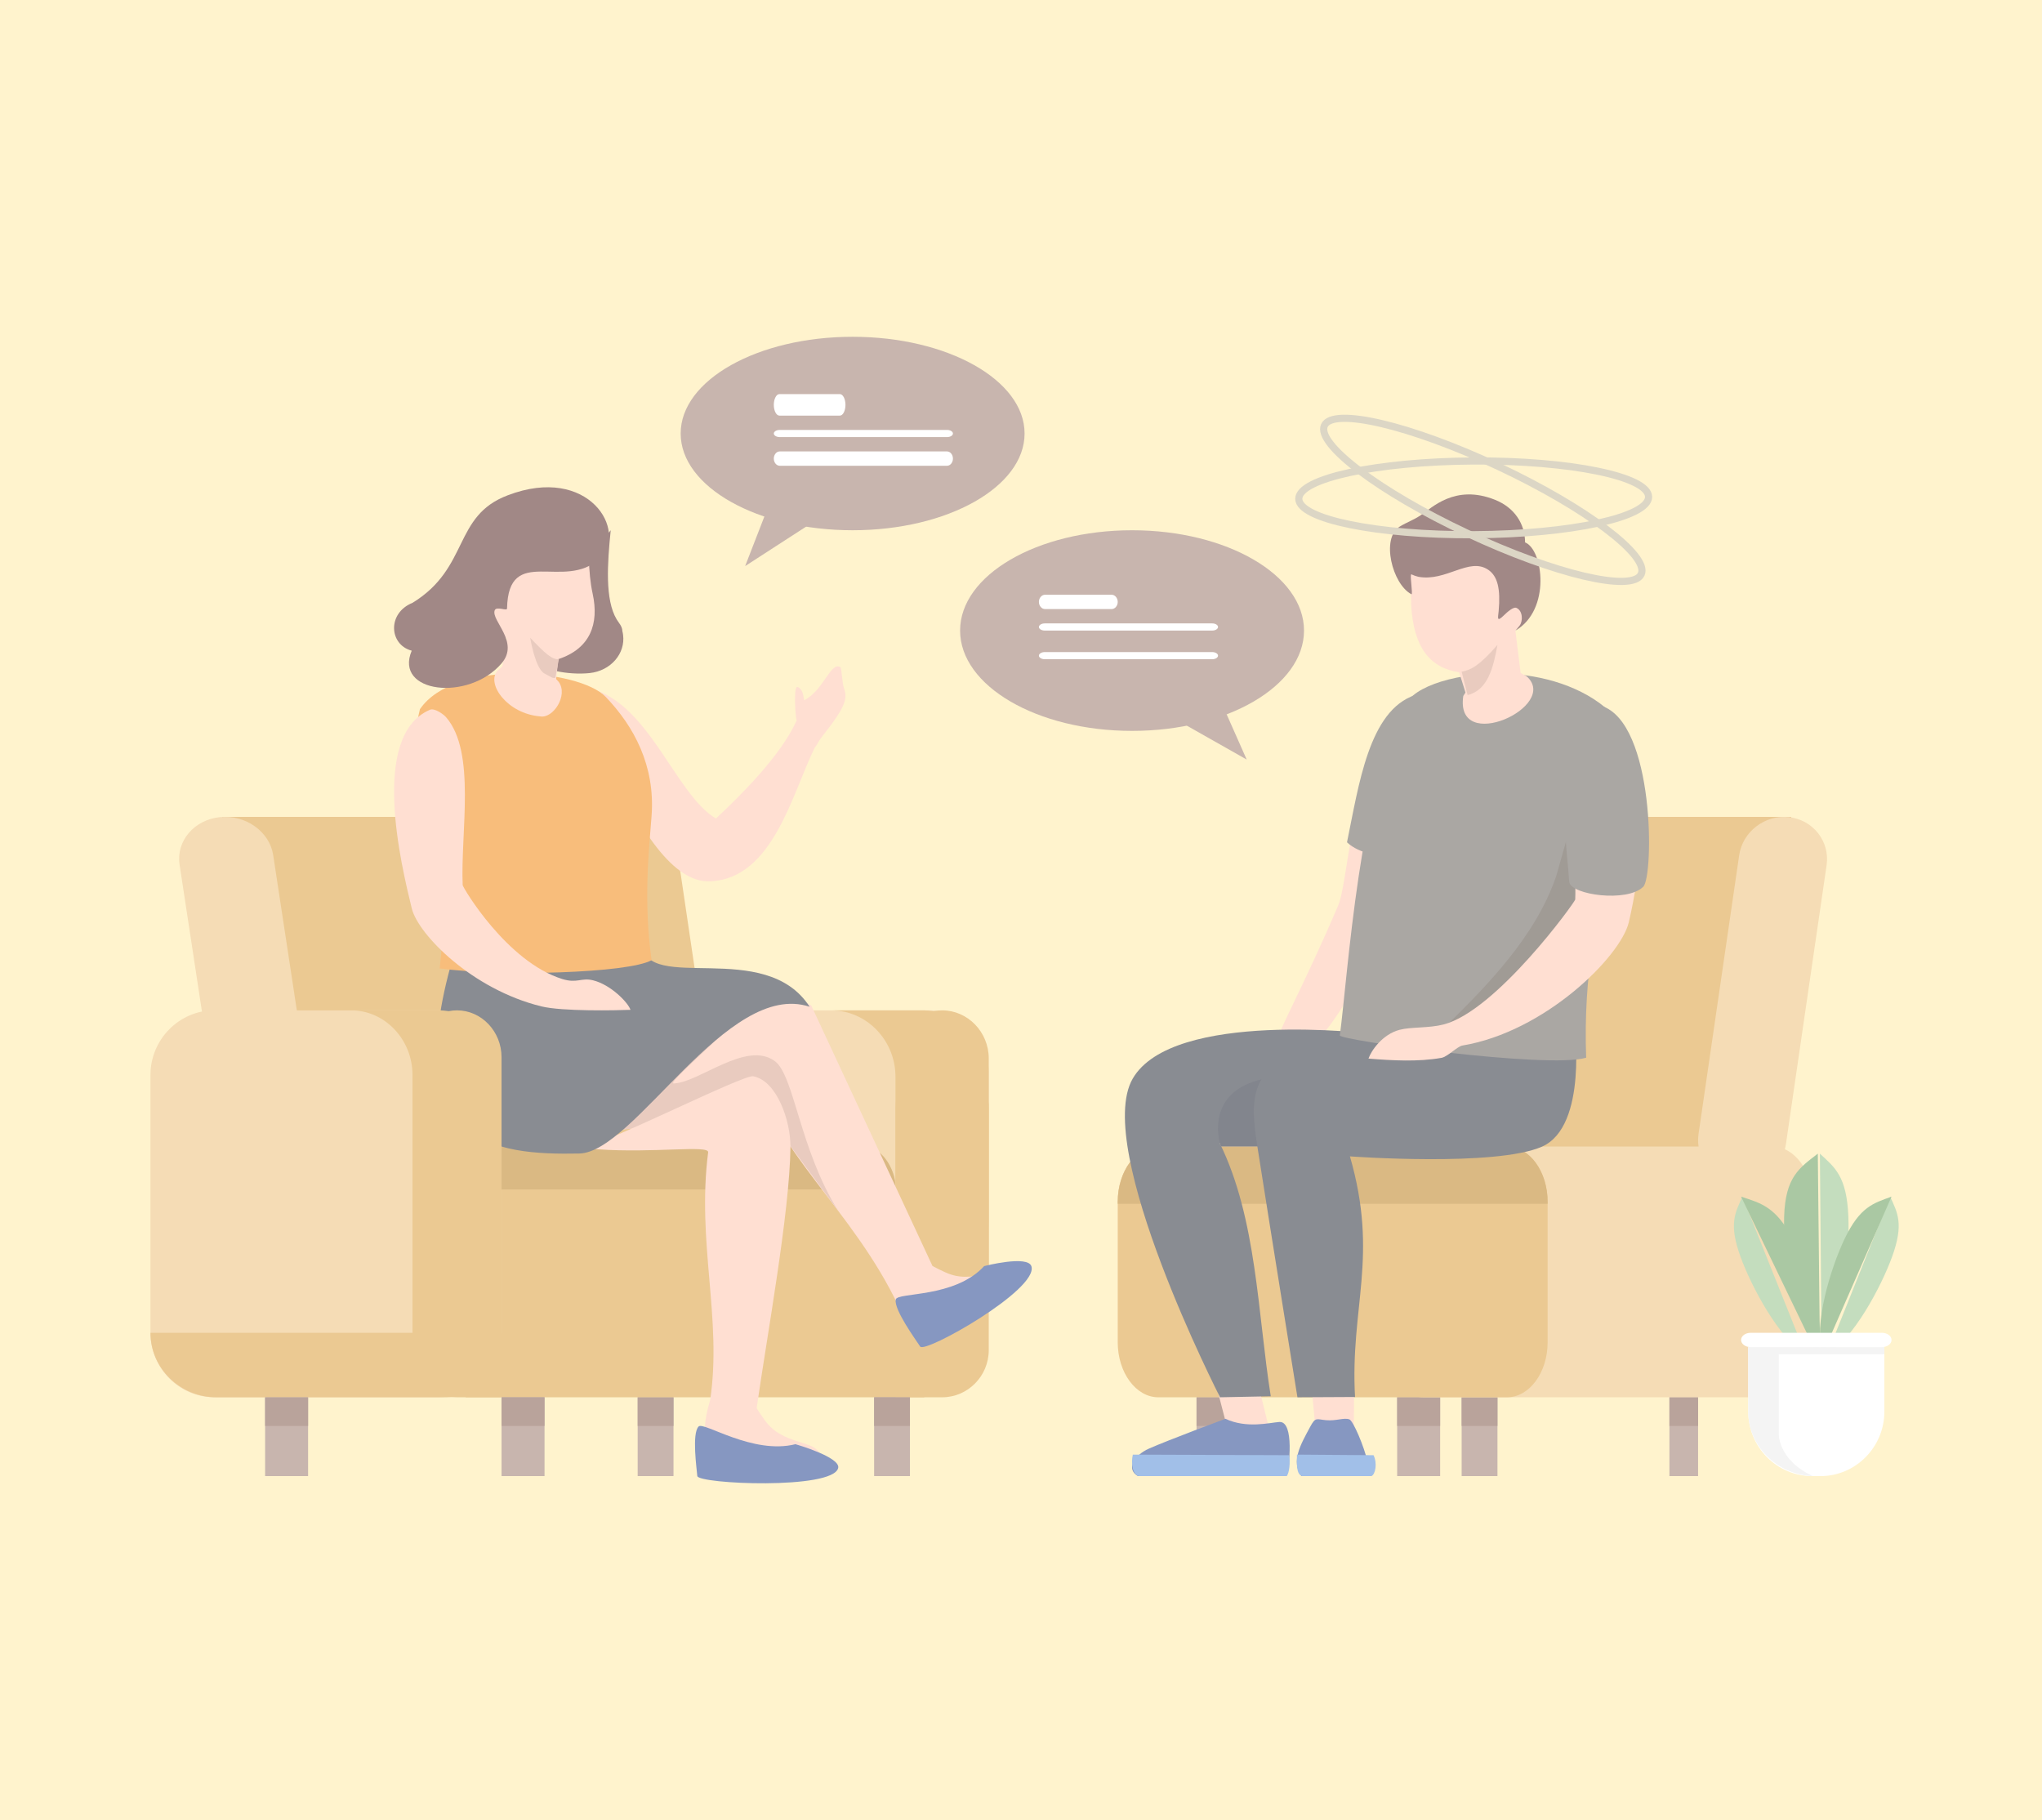
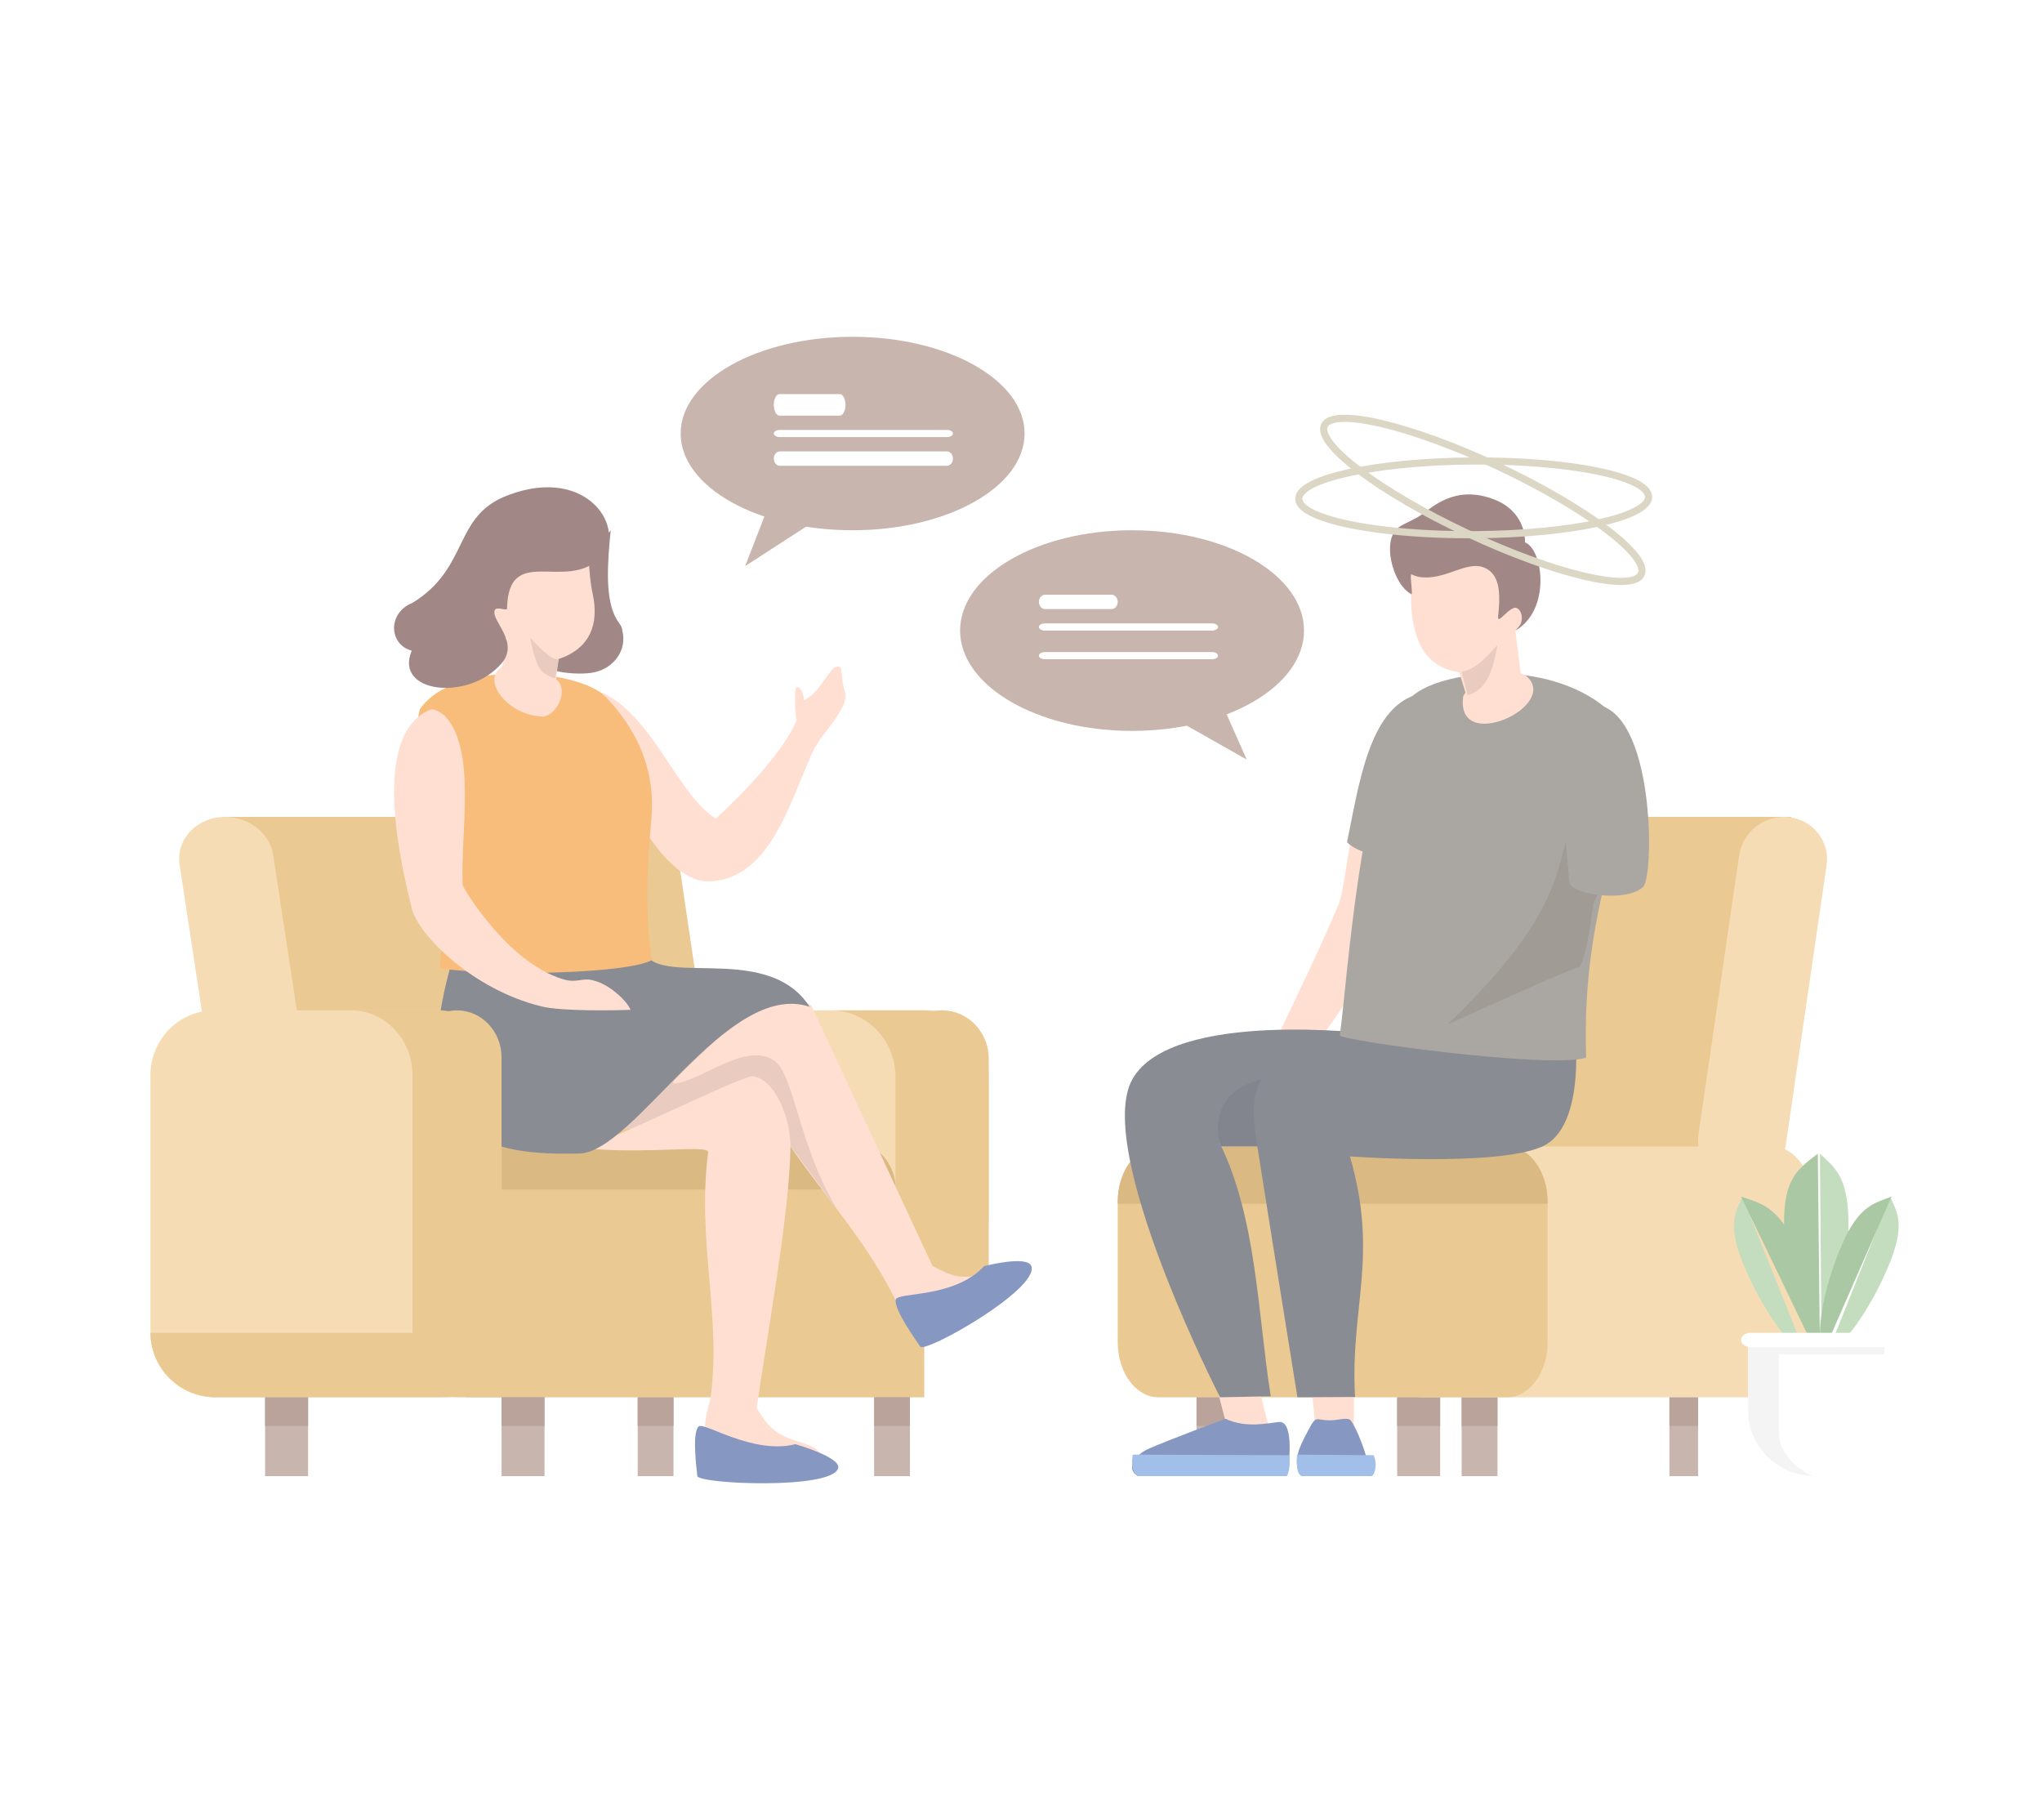
<svg xmlns="http://www.w3.org/2000/svg" width="285" height="254" viewBox="0 0 285 254" fill="none">
  <g clip-path="url(#clip0_2381_4408)">
-     <rect width="285" height="254" fill="#FFEBAC" />
    <path fill-rule="evenodd" clip-rule="evenodd" d="M119 47C132.256 47 143 53.043 143 60.5C143 67.957 132.254 74 119 74C105.746 74 95 67.957 95 60.5C95 53.043 105.746 47 119 47Z" fill="#A48478" />
    <path fill-rule="evenodd" clip-rule="evenodd" d="M198.001 181C196.351 181 195 182.137 195 183.526V206H201V183.526C201 182.137 199.651 181 197.999 181" fill="#A48478" />
    <path d="M201 195H195V199H201V195Z" fill="#8B6658" />
    <path fill-rule="evenodd" clip-rule="evenodd" d="M235 181C233.901 181 233 182.137 233 183.526V206H237V183.526C237 182.137 236.1 181 235 181" fill="#A48478" />
    <path d="M237 195H233V199H237V195Z" fill="#8B6658" />
    <path fill-rule="evenodd" clip-rule="evenodd" d="M169.501 181C168.126 181 167 182.137 167 183.526V206H172V183.526C172 182.137 170.876 181 169.499 181" fill="#A48478" />
    <path d="M172 195H167V199H172V195Z" fill="#8B6658" />
    <path fill-rule="evenodd" clip-rule="evenodd" d="M206.501 181C205.126 181 204 182.137 204 183.526V206H209V183.526C209 182.137 207.876 181 206.499 181" fill="#A48478" />
    <path d="M209 195H204V199H209V195Z" fill="#8B6658" />
    <path fill-rule="evenodd" clip-rule="evenodd" d="M250 114L242.718 164.972L187.169 165C187.057 165 186.945 164.972 186.83 164.972C185.637 164.972 184.842 163.597 185.027 162.353L190.91 122.151C191.259 119.855 192.435 114.001 200.413 114.001H250V114Z" fill="#DEA54A" />
    <path fill-rule="evenodd" clip-rule="evenodd" d="M198.658 160H247.342C250.454 160 253 163.45 253 167.666V187.334C253 191.55 250.454 195 247.342 195H198.658C195.546 195 193 191.55 193 187.334V167.666C193 163.45 195.546 160 198.658 160Z" fill="#EEC583" />
    <path fill-rule="evenodd" clip-rule="evenodd" d="M249.685 114.037C253.042 114.406 255.408 117.412 254.941 120.716L249.267 159.625C248.8 162.929 245.672 165.331 242.315 164.963C238.958 164.594 236.592 161.588 237.059 158.284L242.733 119.375C243.2 116.071 246.328 113.669 249.685 114.037Z" fill="#EEC583" />
    <path fill-rule="evenodd" clip-rule="evenodd" d="M161.658 160H210.342C213.454 160 216 163.45 216 167.666V187.334C216 191.55 213.454 195 210.342 195H161.658C158.546 195 156 191.55 156 187.334V167.666C156 163.45 158.546 160 161.658 160Z" fill="#DEA54A" />
    <path fill-rule="evenodd" clip-rule="evenodd" d="M161.657 160H210.342C213.454 160 216 163.486 216 167.746V168H156V167.746C156 163.486 158.546 160 161.658 160" fill="#C18A31" />
    <path fill-rule="evenodd" clip-rule="evenodd" d="M196.926 108.005C195.064 112.303 199.935 120.237 191.532 133.463C189.463 136.719 187.331 141.407 183.818 145.273C181.502 147.82 177.765 147.147 178.012 145.823C178.371 143.893 182.018 137.505 186.784 126.323C188.339 122.673 188.644 104.508 196.578 99.032C197.341 98.514 199.157 104.469 196.926 108.005Z" fill="#FFCAB4" />
    <path fill-rule="evenodd" clip-rule="evenodd" d="M195.236 119.999C192.808 119.535 189.694 119.175 188 117.547C189.648 109.585 191.04 99.153 197.5 97L200 102.228L198.711 110.037L195.236 120V119.999Z" fill="#726C66" />
    <path fill-rule="evenodd" clip-rule="evenodd" d="M171.475 200L170 194.309L175.558 193L177 198.845L171.475 200Z" fill="#FFCAB4" />
    <path fill-rule="evenodd" clip-rule="evenodd" d="M204 143L191.51 144.273C191.51 144.273 163.668 140.842 158.085 150.54C152.502 160.237 170.282 195 170.282 195L177.361 194.859C175.532 183.439 175.425 170.074 170.241 159.544H202.067L203.999 143H204Z" fill="#3B3F4A" />
    <path fill-rule="evenodd" clip-rule="evenodd" d="M170.386 160H200.235L202 146.131L199.505 146C199.505 146 179.787 149.927 176.757 150.488C169.35 151.86 169.585 157.411 170.386 160Z" fill="#2E3341" />
    <path fill-rule="evenodd" clip-rule="evenodd" d="M183.567 198.988L183 193L189 193.145L188.943 200L183.567 198.988Z" fill="#FFCAB4" />
    <path fill-rule="evenodd" clip-rule="evenodd" d="M182.85 199.136C181.546 201.573 180.15 203.898 181.647 206H190.635C190.649 205.952 190.664 205.901 190.679 205.846C190.766 205.506 191.185 205.365 190.904 204.122C190.384 201.813 188.853 198.263 188.326 198.08C187.543 197.809 186.512 198.324 185.085 198.197C183.732 198.077 183.617 197.705 182.851 199.136" fill="#355298" />
    <path fill-rule="evenodd" clip-rule="evenodd" d="M181.017 203V203.008C180.994 204.213 180.885 205.743 181.738 206H191.411C191.976 205.756 192.251 204.173 191.701 203.081L181.018 203H181.017Z" fill="#6294D8" />
    <path fill-rule="evenodd" clip-rule="evenodd" d="M219.724 142.918C219.724 142.918 221.673 157.166 215.219 160.018C208.765 162.871 188.409 161.379 188.409 161.379C192.47 175.447 188.409 182.403 189.123 194.959L181.082 195C181.082 195 177.47 172.619 175.479 159.934C174.474 153.535 174.264 148.445 183.047 146.699C186.001 146.111 203.458 142 203.458 142L219.725 142.917L219.724 142.918Z" fill="#3B3F4A" />
    <path fill-rule="evenodd" clip-rule="evenodd" d="M226.405 101.642C229.32 113.492 220.533 124.02 221.379 147.608C216.127 149.203 186.977 145.186 187 144.5C188.071 136.609 189.808 108.702 196.371 98.007C198.001 95.352 205.026 93.482 211.879 94.128C217.396 94.649 222.844 96.835 225.906 100.623" fill="#726C66" />
    <path d="M203.108 94.893C206.368 93.755 210.479 93.682 214.673 94.806C216.479 99.776 210.349 103 207.477 103C201.132 103 201.254 97.247 203.108 94.893Z" fill="#726C66" />
    <path fill-rule="evenodd" clip-rule="evenodd" d="M202 143C207.316 137.76 214.388 130.696 217.236 122.141L219.732 113.304L222.146 113C222.146 113 225.054 119.766 224.999 120.181C224.944 120.595 222.126 126.471 222.283 126.506C222.44 126.54 221.196 134.946 220.291 135C219.386 135.055 202 143 202 143Z" fill="#61584F" />
    <path fill-rule="evenodd" clip-rule="evenodd" d="M203.654 93.823L204.535 96.647L204.23 97.126C203.001 105.35 217.772 98.557 213.074 94.385L212.233 93.909L211.5 88C211.74 87.909 212.024 87.324 212.5 87C212.976 86.675 213.822 85.907 213.525 84.843C213.228 83.779 211.677 84.643 211.677 84.643C212.8 81.325 214.353 78.415 210.588 76.933C206.823 75.449 199.553 76.18 199.553 76.18L195 76.09C195.978 77.298 197.046 81.119 196.947 84.311C197.263 90.383 199.581 93.2 203.654 93.824" fill="#FFCAB4" />
    <path fill-rule="evenodd" clip-rule="evenodd" d="M209 90C208.44 93.073 207.694 96.323 204.826 97L204 93.739C205.293 93.5 206.464 92.918 209 90Z" fill="#DAA995" />
-     <path fill-rule="evenodd" clip-rule="evenodd" d="M223.375 103.011C231.609 106.7 228.791 122.421 227.324 128.732C226.153 133.535 215.63 143.994 204.095 145.913C203.41 146.027 202.03 147.479 201.193 147.627C197.92 148.211 194.28 147.999 191 147.733C191.365 146.643 192.936 144.345 195.339 143.717C196.965 143.291 199.38 143.507 201.468 142.974C208.83 141.09 219.809 125.911 219.852 125.536C220.162 117.963 217.147 106.076 221.281 101.065C221.66 100.605 222.762 102.736 223.375 103.01" fill="#FFCAB4" />
    <path fill-rule="evenodd" clip-rule="evenodd" d="M171.03 198C171.03 198 163.029 200.977 160.36 202.161C158.288 203.08 157.115 205.014 158.816 206H179.541C179.559 205.955 179.577 205.906 179.595 205.853C179.903 204.925 180.708 198.298 178.553 198.445C177.215 198.537 174.023 199.396 171.029 198" fill="#355298" />
    <path fill-rule="evenodd" clip-rule="evenodd" d="M158.105 203V203.008C157.85 204.166 158.034 205.728 158.929 206H179.576C179.943 205.625 180.123 203.987 179.907 203.081L158.105 203Z" fill="#6294D8" />
    <path fill-rule="evenodd" clip-rule="evenodd" d="M219.034 123.127C219.332 124.889 227.078 125.973 229.345 123.756C230.83 122.305 230.992 100.87 223.5 98.5C216.782 96.374 218.193 114.358 218.876 121.272C218.95 122.028 218.955 122.665 219.033 123.127" fill="#726C66" />
    <path fill-rule="evenodd" clip-rule="evenodd" d="M212.856 75.695C212.836 73.093 211.383 70.843 208.673 69.756C203.058 67.502 199.806 70.91 198.265 71.92C197.201 72.617 196.41 72.85 195.352 73.491C192.701 75.097 194.326 81.533 196.985 82.925C197.249 83.062 196.709 80.046 196.992 80.153C197.298 80.299 197.624 80.414 197.969 80.497C201.843 81.201 205.042 77.714 207.708 79.514C209.027 80.407 209.447 82.197 209.167 85.277C209.085 86.185 208.834 86.919 209.905 85.866C210.398 85.383 211.228 84.659 211.635 84.83C212.541 85.212 212.564 86.654 212.114 87.275C211.913 87.552 211.51 88 211.51 88C216.493 85.115 215.383 76.697 212.857 75.696" fill="#633836" />
    <path fill-rule="evenodd" clip-rule="evenodd" d="M31.001 114L38.356 164.972L98.81 165C98.923 165 99.037 164.972 99.153 164.972C100.357 164.972 101.161 163.597 100.973 162.353L95.031 122.151C94.678 119.855 93.49 114.001 85.432 114.001H31L31.001 114Z" fill="#DEA54A" />
    <path fill-rule="evenodd" clip-rule="evenodd" d="M91.501 182C90.126 182 89 183.14 89 184.535V206H93.965C93.984 206 94 205.984 94 205.965V184.535C94 183.141 92.876 182 91.499 182" fill="#A48478" />
    <path d="M94 195H89V199H94V195Z" fill="#8B6658" />
    <path fill-rule="evenodd" clip-rule="evenodd" d="M73.001 187C71.351 187 70 188.168 70 189.598V206H76V189.598C76 188.169 74.651 187 72.999 187" fill="#A48478" />
    <path fill-rule="evenodd" clip-rule="evenodd" d="M124.501 182C123.126 182 122 183.14 122 184.535V206H127V184.535C127 183.141 125.874 182 124.499 182" fill="#A48478" />
    <path fill-rule="evenodd" clip-rule="evenodd" d="M40.001 182C38.351 182 37 183.14 37 184.535V206H43V184.535C43 183.141 41.649 182 39.999 182" fill="#A48478" />
    <path fill-rule="evenodd" clip-rule="evenodd" d="M125.28 175H68.72C66.675 175 65 176.664 65 178.7V195H129V178.7C129 176.666 127.327 175 125.28 175Z" fill="#DEA54A" />
    <path fill-rule="evenodd" clip-rule="evenodd" d="M129.605 141H103.395C98.778 141 95 144.949 95 149.775V170.225C95 175.051 98.778 179 103.395 179H129.605C134.222 179 138 175.051 138 170.225V149.775C138 144.949 134.222 141 129.605 141Z" fill="#EEC583" />
-     <path fill-rule="evenodd" clip-rule="evenodd" d="M131.499 148C127.925 148 125 150.961 125 154.58V195H131.501C135.075 195 138 192.039 138 188.42V154.58C138 150.961 135.075 148 131.501 148" fill="#DEA54A" />
    <path fill-rule="evenodd" clip-rule="evenodd" d="M119.382 160H73.618C70.528 160 68 162.563 68 165.695V180.305C68 183.437 70.528 186 73.618 186H119.382C122.472 186 125 183.437 125 180.305V165.695C125 162.563 122.472 160 119.382 160Z" fill="#DEA54A" />
    <path fill-rule="evenodd" clip-rule="evenodd" d="M120.634 160H70.365C69.065 160 68 162.699 68 166H125C125 162.701 122.772 160 120.634 160Z" fill="#C18A31" />
    <path fill-rule="evenodd" clip-rule="evenodd" d="M30.688 114.037C27.096 114.403 24.564 117.382 25.063 120.659L28.872 145.671C29.372 148.947 32.72 151.328 36.312 150.963C39.904 150.597 42.437 147.618 41.937 144.341L38.128 119.329C37.628 116.053 34.28 113.672 30.688 114.037Z" fill="#EEC583" />
    <path fill-rule="evenodd" clip-rule="evenodd" d="M61.086 141H29.914C25.011 141 21 145.06 21 150.023V185.977C21 190.939 25.011 195 29.914 195H61.086C65.989 195 70 190.94 70 185.977V150.023C70 145.061 65.989 141 61.086 141Z" fill="#EEC583" />
    <path fill-rule="evenodd" clip-rule="evenodd" d="M21 186C21 190.949 25.134 195 30.188 195H62.32C64.026 195 65.628 194.538 67 193.736V186H21Z" fill="#DEA54A" />
    <path d="M76 195H70V199H76V195Z" fill="#8B6658" />
    <path d="M43 195H37V199H43V195Z" fill="#8B6658" />
    <path d="M127 195H122V199H127V195Z" fill="#8B6658" />
    <path fill-rule="evenodd" clip-rule="evenodd" d="M131.49 141C131.075 141 130.669 141.041 130.276 141.119C129.825 141.058 129.309 141 129.021 141H116C120.94 141 124.98 145.169 124.98 150.266V172.283C124.98 175.977 127.91 179 131.49 179H137.833C137.926 179 138 178.922 138 178.828V147.717C138 144.023 135.071 141 131.49 141Z" fill="#DEA54A" />
    <path d="M93.602 140.728C100.332 142.492 104.036 134.109 113.237 140.341L130.146 176.676C130.316 176.765 130.484 176.852 130.648 176.937C130.777 177.005 130.904 177.069 131.03 177.133C131.335 177.286 131.632 177.428 131.922 177.555C132.052 177.613 132.182 177.668 132.312 177.719C134.409 178.559 136.35 178.066 137.965 177.718C139.218 177.449 140.145 177.165 141.632 178.287C141.679 178.321 141.719 178.36 141.756 178.4C142.176 178.856 142.041 179.621 141.446 179.892L127.985 185.901C127.323 186.203 127.062 185.773 126.691 185.185C126.64 185.102 126.595 185.012 126.56 184.918C120.763 170.569 109.236 162.092 105.974 151.384C105.974 151.384 95.997 157.465 89.714 157.546C80.621 157.664 74.144 151.758 74.002 151.388C73.76 150.766 93.602 140.728 93.602 140.728Z" fill="#FFCAB4" />
    <path d="M103.377 140C105.754 140.981 92.001 151.764 94.19 151.19C97.721 150.939 104.206 145.203 108.134 148.079C110.855 150.071 111.608 160.453 117 169C116.876 168.85 110.111 159.628 110 159.5C108.124 157.308 108.373 157.765 107.585 152.859C107.585 152.859 87.338 158.852 82.291 157.782C74.26 156.082 79.983 146.969 79.887 146.564C79.731 145.906 103.377 140 103.377 140Z" fill="#DAA995" />
    <path d="M93.476 143.969C96.705 147.125 91.452 146.842 94.592 147.186C96.591 147.406 80.253 157.772 83.346 159.303C84.253 159.752 103.738 149.955 105.11 150.199C108.372 150.781 110.372 156.333 110.322 160.169C110.201 169.309 107.018 186.602 105.606 196.517C105.709 196.678 105.811 196.838 105.913 196.994C105.991 197.118 106.07 197.237 106.15 197.356C106.339 197.643 106.527 197.915 106.716 198.17C106.802 198.285 106.887 198.399 106.976 198.508C108.393 200.289 110.368 200.847 111.981 201.364C113.23 201.764 114.199 201.988 114.927 203.706C114.951 203.76 114.967 203.813 114.979 203.868C115.113 204.472 114.592 205.063 113.923 204.995L99.909 203.475C99.165 203.4 98.62 202.802 98.599 202.109C98.597 202.01 98.603 201.911 98.622 201.813C98.23 199.907 98.229 198.333 99.123 195.365C100.801 184.014 97.22 173.359 98.836 160.807C98.969 159.771 91.221 160.938 83.49 160.395C78.552 160.048 74.222 159.286 70 155.896C70 155.896 82.08 138.705 82.193 138.046C82.305 137.389 93.475 143.969 93.475 143.969" fill="#FFCAB4" />
    <path fill-rule="evenodd" clip-rule="evenodd" d="M111.022 201.546C111.022 201.546 117.356 203.353 116.984 204.873C116.235 207.942 97.407 207.102 97.321 205.983C97.245 205.015 96.538 200.057 97.502 199.077C98.217 198.349 105.023 203.046 111.022 201.546Z" fill="#355298" />
    <path fill-rule="evenodd" clip-rule="evenodd" d="M89.62 131.739C90.161 138.75 106.785 130.847 113 140.5C101.487 136.664 88.554 160.835 80.847 160.981C69.163 161.202 55.095 159.938 63.607 132.35C66.417 125.792 88.582 127.541 89.62 131.739Z" fill="#3B3F4A" />
    <path d="M84.379 105.203C89.269 116.193 94.081 123.184 99.076 122.996C107.934 122.663 110.574 110.628 113.781 104.2L113.816 104.209C114.015 103.967 114.372 103.263 114.551 103.037C118.348 98.265 118.259 97.439 117.744 95.867C117.582 95.373 117.456 93.432 117.321 93.126C115.933 92.229 114.966 96.371 112.228 97.723C112.16 97.426 112.172 97.08 111.973 96.566C111.879 96.32 111.627 96.019 111.473 95.939C111.298 95.85 111.19 95.776 111.076 96.12C110.855 96.787 110.977 99.783 111.183 100.557C108.964 105.514 103.137 111.233 99.918 114.228C94.295 110.884 90.655 98.283 82.501 96.12C81.67 95.572 81.949 101.457 84.377 105.203" fill="#FFCAB4" />
    <path fill-rule="evenodd" clip-rule="evenodd" d="M58.61 98.971C55.762 110.361 63.95 112.155 61.367 135.148C69.911 136.311 87.698 135.827 90.942 134C89.767 125.54 90.602 118.448 90.942 113.83C91.455 106.881 88.49 101.376 84.542 97.259C80.768 93.323 63.425 91.936 58.61 98.971Z" fill="#F49123" />
    <path fill-rule="evenodd" clip-rule="evenodd" d="M60.013 99.05C51.603 102.643 55.981 120.662 57.48 126.812C58.409 130.445 65.879 138.065 75.55 140.445C78.494 141.17 86.113 141.005 88 140.928C87.627 139.866 85.239 137.423 82.783 136.812C81.12 136.396 80.574 137.278 78.477 136.628C70.739 134.227 64.619 123.892 64.576 123.527C64.259 116.148 66.487 104.982 62.264 100.099C61.878 99.652 60.64 98.783 60.013 99.05Z" fill="#FFCAB4" />
    <path fill-rule="evenodd" clip-rule="evenodd" d="M137.36 176.691C137.36 176.691 143.478 175.112 143.957 176.728C144.926 179.99 129.079 188.925 128.431 187.922C127.871 187.054 124.735 182.773 125.018 181.358C125.229 180.307 133.223 181.194 137.36 176.691Z" fill="#355298" />
    <path fill-rule="evenodd" clip-rule="evenodd" d="M85.239 74.001C84.764 78.652 84.421 83.689 86.069 86.442C86.18 86.588 86.283 86.74 86.376 86.898V86.9C86.712 87.34 86.858 87.725 86.86 88.064C86.905 88.236 86.939 88.411 86.962 88.591C87.31 91.225 85.228 93.615 82.314 93.929C79.398 94.244 75.156 93.489 74.969 92.065C74.781 90.64 76.367 89.301 76.369 89.091L73 88.456L85.239 74V74.001Z" fill="#633836" />
    <path fill-rule="evenodd" clip-rule="evenodd" d="M77.923 91.987L77.619 94.767L77.979 95.162C79.341 97.056 77.186 100.314 75.401 99.976C70.824 99.617 67.809 95.439 69.436 93.59L70.115 93.004L70.749 89.096C70.516 89.053 68.933 87.862 68.445 87.642C67.957 87.421 67.335 86.346 67.418 85.304C67.501 84.263 69.056 84.804 69.056 84.804C67.459 81.905 65.544 79.46 68.692 77.438C71.841 75.416 78.549 74.859 78.549 74.859L82.654 74C81.981 75.293 82.07 79.903 82.717 82.858C83.636 87.058 82.386 90.512 77.925 91.987" fill="#FFCAB4" />
    <path fill-rule="evenodd" clip-rule="evenodd" d="M74 89C74 89 74.678 93.305 76 94C77.321 94.695 76.987 94.604 77.5 94.611L78 92C77.047 92.049 76.144 91.27 74 89Z" fill="#DAA995" />
    <path fill-rule="evenodd" clip-rule="evenodd" d="M83.674 77.96C87.728 74.152 82.212 64.79 70.871 69.119C63.191 72.006 65.564 79.224 57.578 84.127C54.027 85.552 54.294 89.972 57.463 90.807C54.95 96.734 65.394 97.941 70 92.582C72.567 89.595 68.527 86.619 69.043 85.18C69.269 84.551 70.759 85.32 70.767 84.931C70.952 75.849 78.77 82.56 83.675 77.96" fill="#633836" />
    <path fill-rule="evenodd" clip-rule="evenodd" d="M63.786 141C63.39 141 63.002 141.04 62.627 141.116C62.197 141.057 61.704 141 61.429 141H49C53.715 141 57.572 145.06 57.572 150.023V188.459C57.572 192.056 60.368 195 63.786 195H69.841C69.929 195 70 194.924 70 194.833V147.542C70 143.945 67.204 141.001 63.786 141.001" fill="#DEA54A" />
    <path d="M229.059 80.14C230.262 77.567 221.341 70.832 209.133 65.099C196.926 59.365 186.054 56.803 184.851 59.376C183.647 61.949 192.568 68.683 204.776 74.417C216.984 80.151 227.855 82.713 229.059 80.14Z" stroke="#C5BB9F" stroke-miterlimit="2.61" />
    <path d="M205.71 74.623C219.192 74.547 230.108 72.183 230.092 69.341C230.076 66.499 219.135 64.257 205.653 64.332C192.171 64.408 181.255 66.772 181.271 69.614C181.287 72.456 192.229 74.698 205.71 74.623Z" stroke="#C5BB9F" stroke-miterlimit="2.61" />
    <path fill-rule="evenodd" clip-rule="evenodd" d="M108.779 55H117.221C117.649 55 118 55.676 118 56.5C118 57.324 117.649 58 117.221 58H108.779C108.351 58 108 57.324 108 56.5C108 55.676 108.351 55 108.779 55Z" fill="white" />
    <path fill-rule="evenodd" clip-rule="evenodd" d="M108.825 60H132.175C132.628 60 133 60.225 133 60.5C133 60.775 132.628 61 132.175 61H108.825C108.372 61 108 60.775 108 60.5C108 60.225 108.372 60 108.825 60Z" fill="white" />
    <path fill-rule="evenodd" clip-rule="evenodd" d="M108.825 63H132.175C132.628 63 133 63.451 133 64C133 64.549 132.628 65 132.175 65H108.825C108.372 65 108 64.549 108 64C108 63.451 108.372 63 108.825 63Z" fill="white" />
    <path fill-rule="evenodd" clip-rule="evenodd" d="M107.104 71L104 79L113 73.177L107.104 71Z" fill="#A48478" />
    <path fill-rule="evenodd" clip-rule="evenodd" d="M158 74C144.744 74 134 80.267 134 88C134 95.733 144.746 102 158 102C171.254 102 182 95.733 182 88C182 80.267 171.254 74 158 74Z" fill="#A48478" />
    <path fill-rule="evenodd" clip-rule="evenodd" d="M145.857 83H155.143C155.614 83 156 83.451 156 84C156 84.549 155.614 85 155.143 85H145.857C145.386 85 145 84.549 145 84C145 83.451 145.386 83 145.857 83Z" fill="white" />
    <path fill-rule="evenodd" clip-rule="evenodd" d="M145.825 87H169.175C169.628 87 170 87.225 170 87.5C170 87.775 169.628 88 169.175 88H145.825C145.372 88 145 87.775 145 87.5C145 87.225 145.372 87 145.825 87Z" fill="white" />
    <path fill-rule="evenodd" clip-rule="evenodd" d="M145.825 91H169.175C169.628 91 170 91.225 170 91.5C170 91.775 169.628 92 169.175 92H145.825C145.372 92 145 91.775 145 91.5C145 91.225 145.372 91 145.825 91Z" fill="white" />
    <path fill-rule="evenodd" clip-rule="evenodd" d="M170.897 99L174 106L165 100.905L170.897 99Z" fill="#A48478" />
    <path fill-rule="evenodd" clip-rule="evenodd" d="M254 161L254.236 188C257.221 184.167 258.18 174.812 257.973 169.742C257.744 164.148 256.088 162.924 254 161.001" fill="#9DC792" />
    <path fill-rule="evenodd" clip-rule="evenodd" d="M253.71 161L254 188C250.246 184.219 248.864 174.882 249.01 169.808C249.171 164.21 251.182 162.959 253.71 161Z" fill="#71A466" />
    <path fill-rule="evenodd" clip-rule="evenodd" d="M263.808 167L255 189C258.661 186.878 262.545 179.6 264.069 175.414C265.751 170.797 264.836 169.254 263.809 167" fill="#9DC792" />
    <path fill-rule="evenodd" clip-rule="evenodd" d="M263.999 167L254.362 189C253.072 184.919 255.496 176.966 257.45 172.886C259.605 168.384 261.49 167.91 264 167" fill="#71A466" />
    <path fill-rule="evenodd" clip-rule="evenodd" d="M243.192 167L252 189C248.339 186.878 244.455 179.6 242.931 175.414C241.249 170.797 242.164 169.254 243.191 167" fill="#9DC792" />
    <path fill-rule="evenodd" clip-rule="evenodd" d="M243.001 167L253.602 189C255.02 184.919 252.355 176.966 250.205 172.886C247.834 168.384 245.761 167.91 243 167" fill="#71A466" />
    <path fill-rule="evenodd" clip-rule="evenodd" d="M244 188H263V197C263 201.95 258.989 206 254.087 206H252.914C248.011 206 244.001 201.95 244.001 197V188H244Z" fill="white" />
    <path fill-rule="evenodd" clip-rule="evenodd" d="M244 188H246.894L248.26 188.765V200.014C248.26 200.014 248.055 203.671 253 206C248.01 205.78 244 201.819 244 197.006V188.001V188Z" fill="#ECECEC" />
    <path d="M263 188H244V189H263V188Z" fill="#ECECEC" />
    <path fill-rule="evenodd" clip-rule="evenodd" d="M244.341 186H262.659C263.397 186 264 186.45 264 187C264 187.551 263.396 188 262.659 188H244.341C243.603 188 243 187.55 243 187C243 186.449 243.604 186 244.341 186Z" fill="white" />
    <g style="mix-blend-mode:color-burn" filter="url(#filter0_n_2381_4408)">
      <path d="M336 -24H-51V276H336V-24Z" fill="white" fill-opacity="0.4" />
    </g>
  </g>
  <defs>
    <filter id="filter0_n_2381_4408" x="-51" y="-24" width="387" height="300" filterUnits="userSpaceOnUse" color-interpolation-filters="sRGB">
      <feFlood flood-opacity="0" result="BackgroundImageFix" />
      <feBlend mode="normal" in="SourceGraphic" in2="BackgroundImageFix" result="shape" />
      <feTurbulence type="fractalNoise" baseFrequency="0.667 0.667" stitchTiles="stitch" numOctaves="3" result="noise" seed="8234" />
      <feColorMatrix in="noise" type="luminanceToAlpha" result="alphaNoise" />
      <feComponentTransfer in="alphaNoise" result="coloredNoise1">
        <feFuncA type="discrete" tableValues="1 1 1 1 1 1 1 1 1 1 1 1 1 1 1 1 1 1 1 1 1 1 1 1 1 1 1 1 1 1 1 1 1 1 1 1 1 1 1 1 1 1 1 1 1 1 1 1 1 1 1 0 0 0 0 0 0 0 0 0 0 0 0 0 0 0 0 0 0 0 0 0 0 0 0 0 0 0 0 0 0 0 0 0 0 0 0 0 0 0 0 0 0 0 0 0 0 0 0 0 " />
      </feComponentTransfer>
      <feComposite operator="in" in2="shape" in="coloredNoise1" result="noise1Clipped" />
      <feFlood flood-color="rgba(0, 0, 0, 0.18)" result="color1Flood" />
      <feComposite operator="in" in2="noise1Clipped" in="color1Flood" result="color1" />
      <feMerge result="effect1_noise_2381_4408">
        <feMergeNode in="shape" />
        <feMergeNode in="color1" />
      </feMerge>
    </filter>
    <clipPath id="clip0_2381_4408">
      <rect width="285" height="254" fill="white" />
    </clipPath>
  </defs>
</svg>